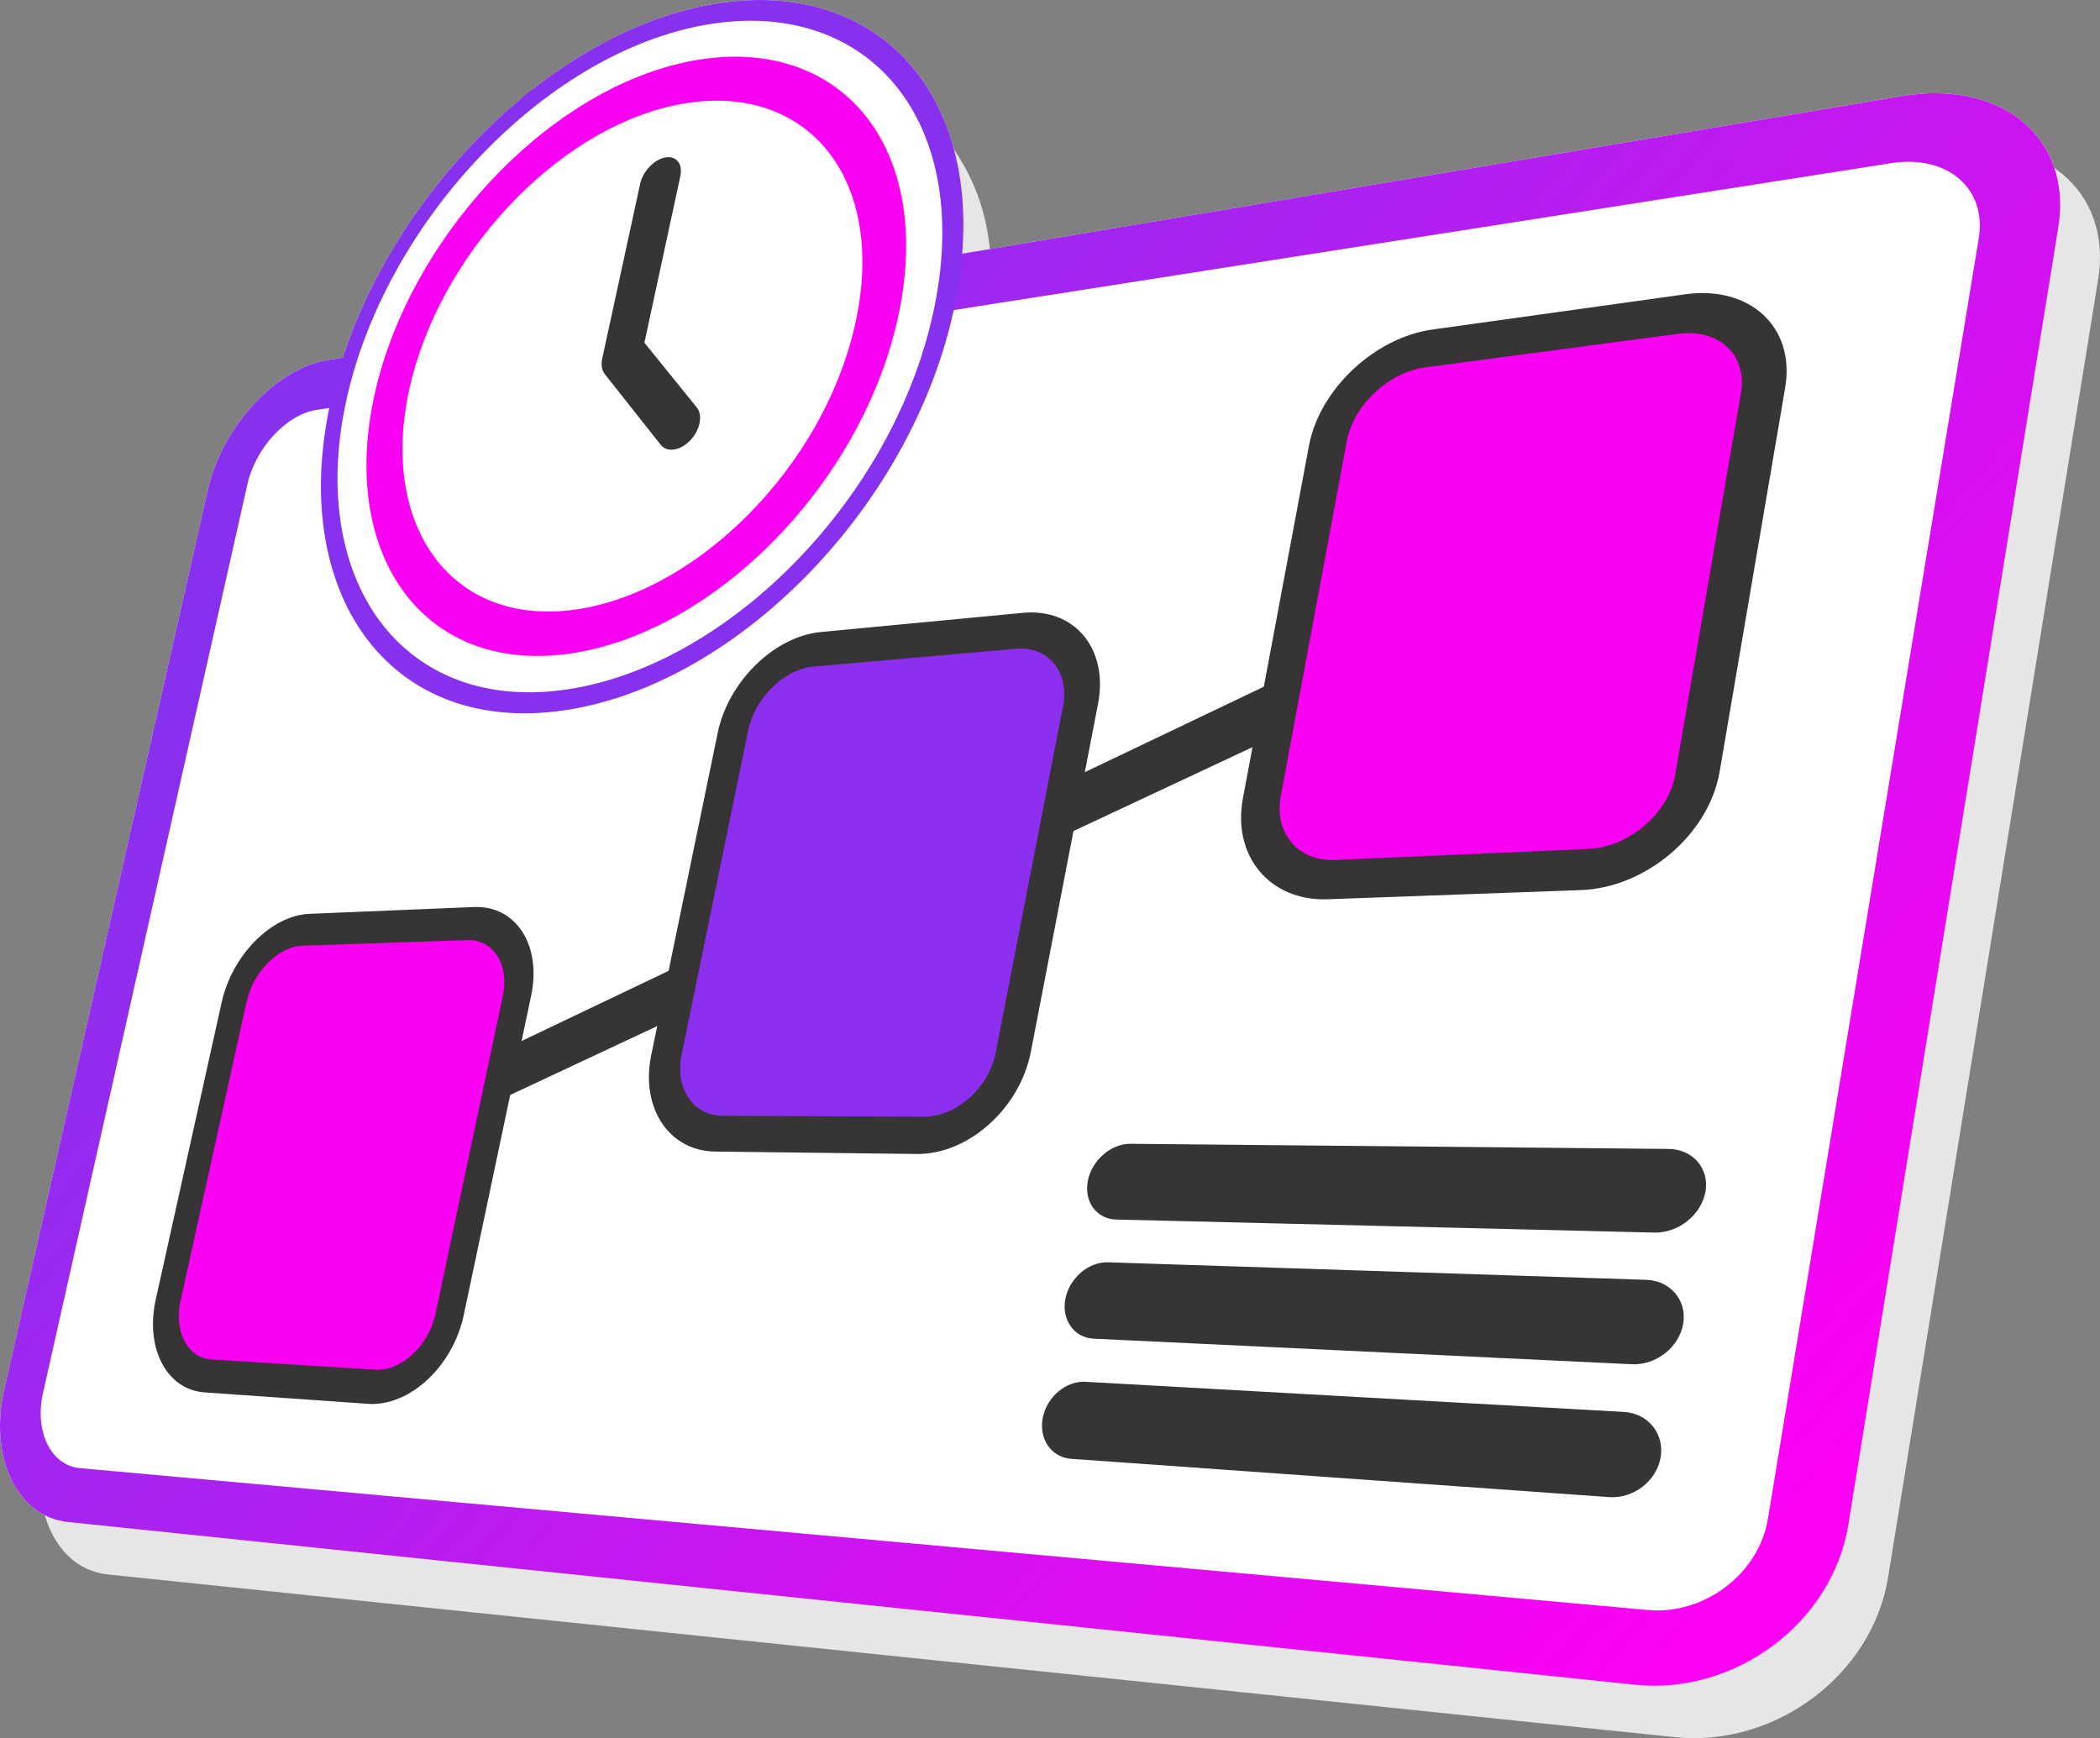
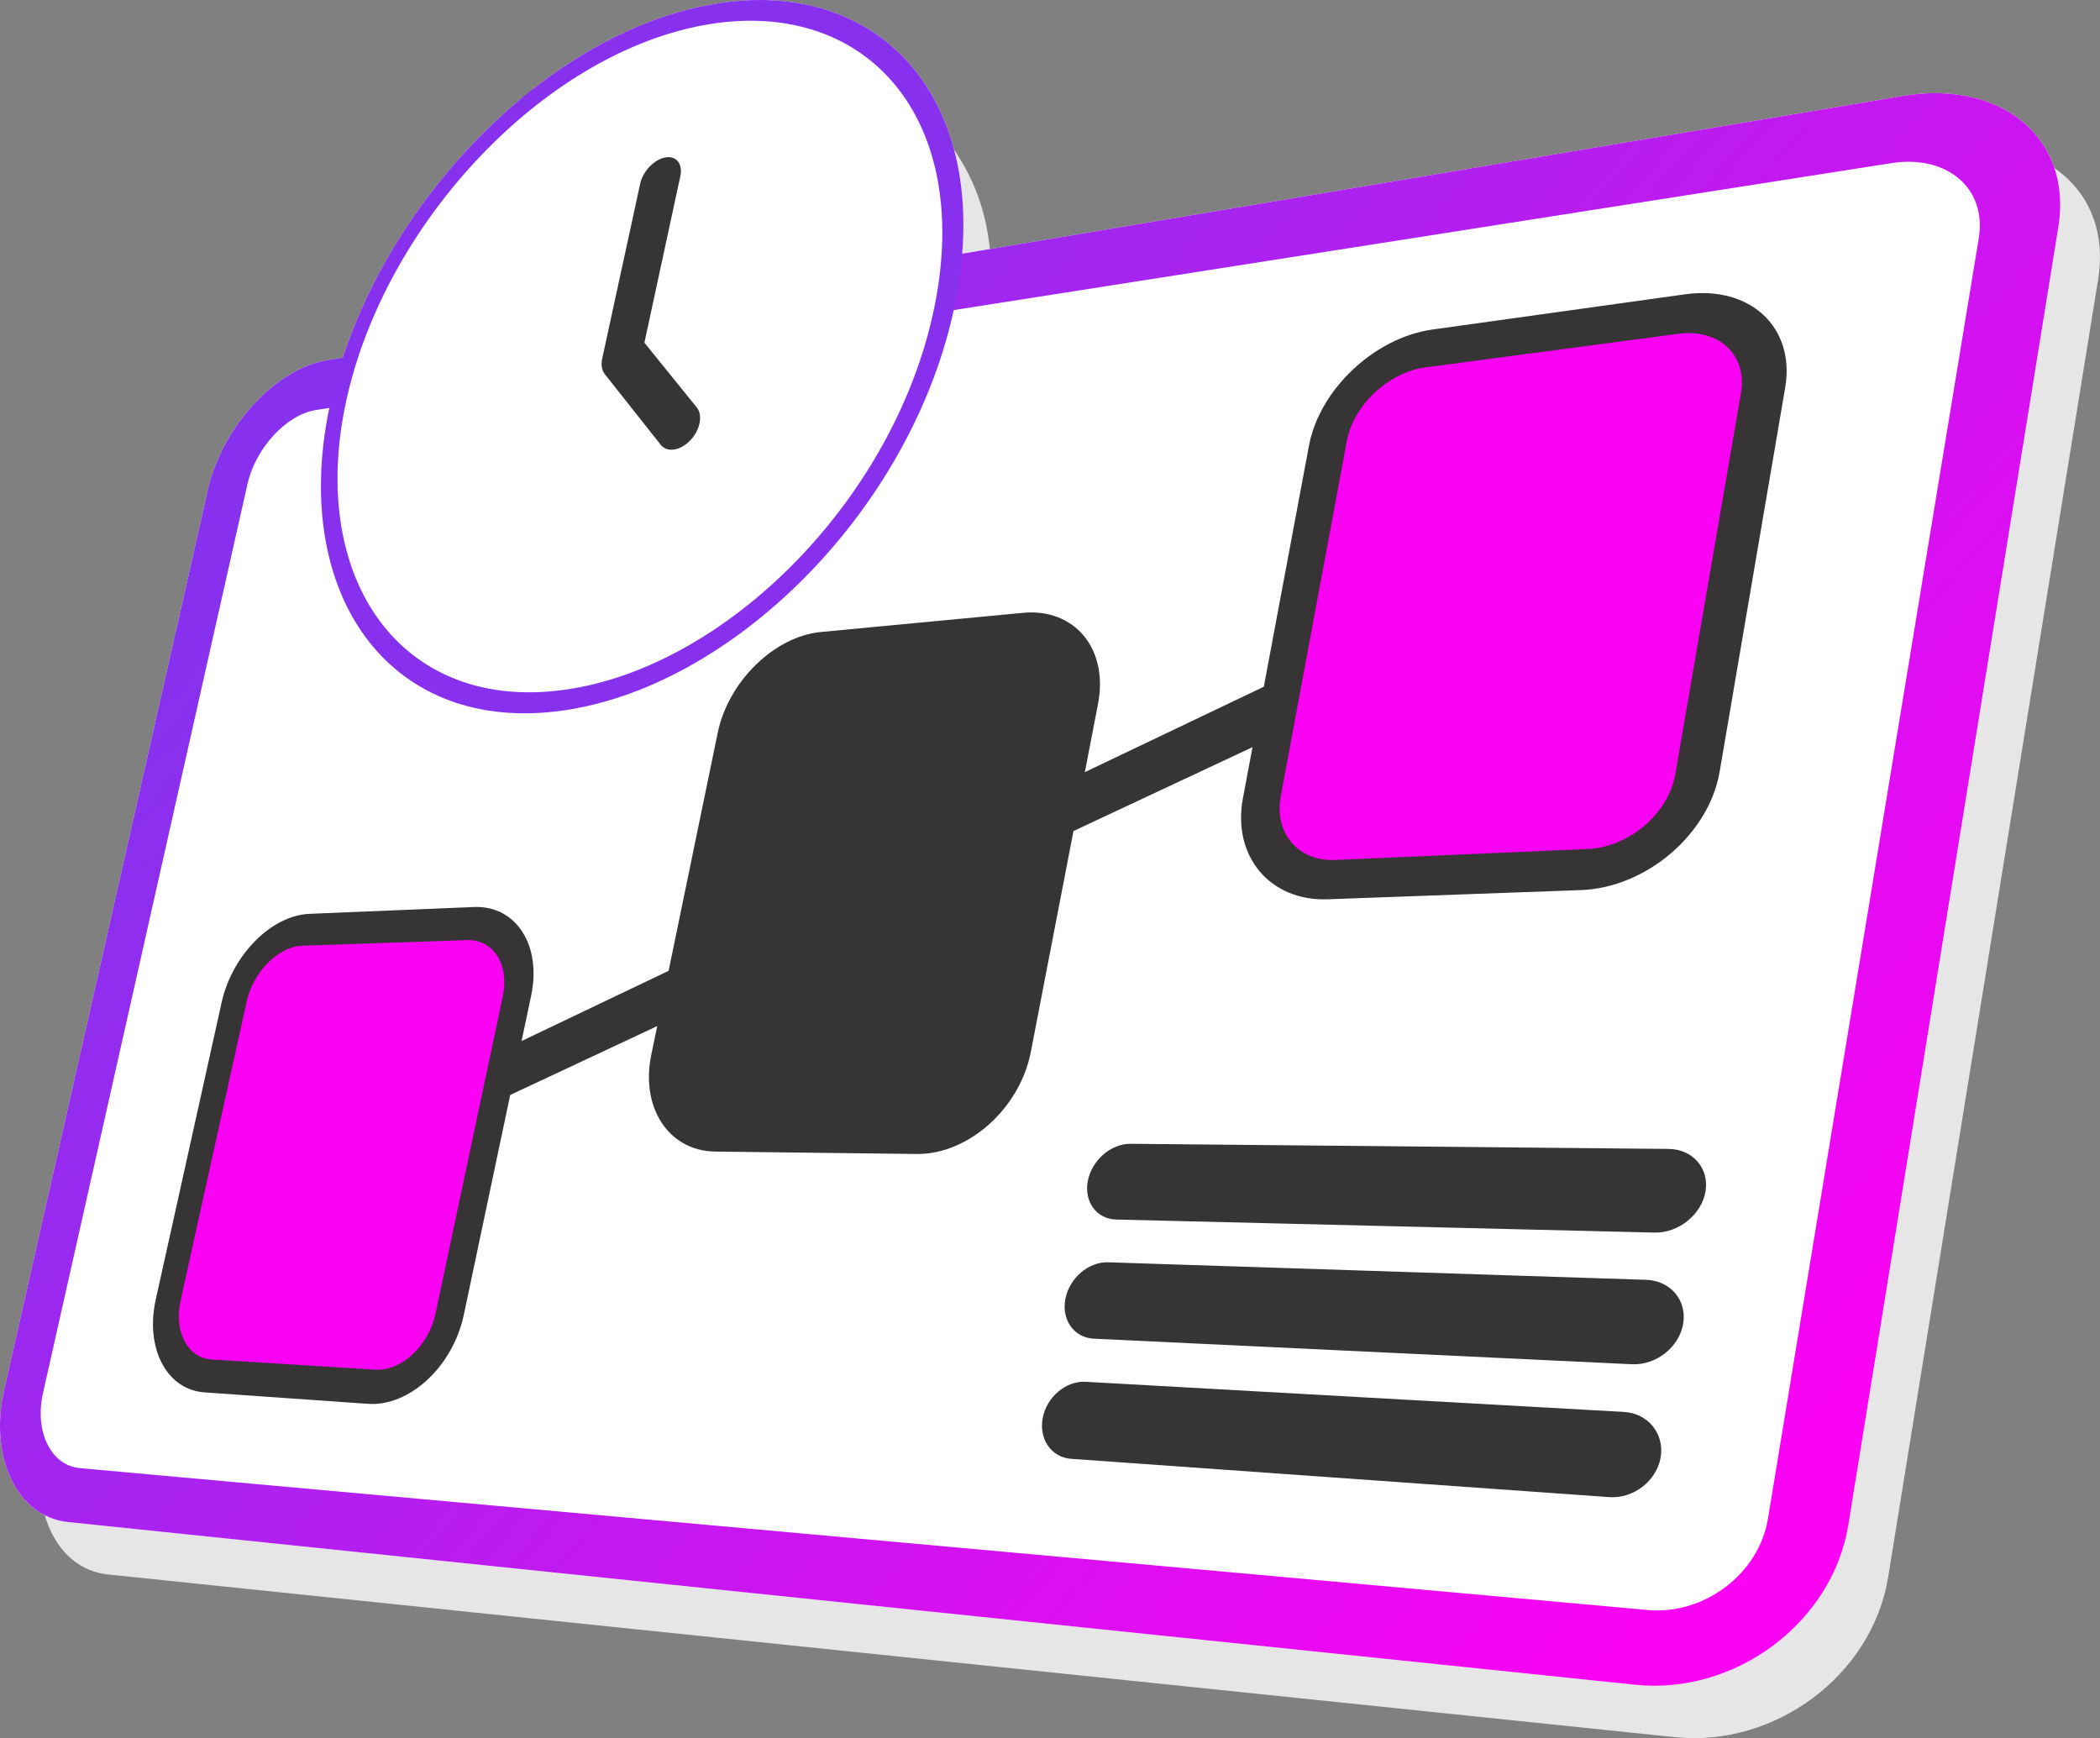
<svg xmlns="http://www.w3.org/2000/svg" xml:space="preserve" width="120.574mm" height="99.796mm" style="shape-rendering:geometricPrecision; text-rendering:geometricPrecision; image-rendering:optimizeQuality; fill-rule:evenodd; clip-rule:evenodd" viewBox="0 0 2719.88 2251.17">
  <rect x="0" y="0" width="2719.88" height="2251.17" fill="#808080" stroke="none" />
  <defs>
    <style type="text/css"> .fil1 {fill:none} .fil5 {fill:#373435} .fil6 {fill:#8731EE} .fil8 {fill:#8D2FEE} .fil0 {fill:#E6E6E6} .fil7 {fill:#FB01F3} .fil2 {fill:white} .fil4 {fill:#373435;fill-rule:nonzero} .fil3 {fill:url(#id0)} </style>
    <linearGradient id="id0" gradientUnits="userSpaceOnUse" x1="244.88" y1="869.52" x2="1971.46" y2="2366.29">
      <stop offset="0" style="stop-opacity:1; stop-color:#8731EE" />
      <stop offset="1" style="stop-opacity:1; stop-color:#FC01F3" />
    </linearGradient>
  </defs>
  <g id="Camada_x0020_1">
    <g id="_2930878493456">
      <path class="fil0" d="M2515.61 192.19l-1217.84 204.23 -14.24 2.39c0.27,-5.31 0.47,-10.5 0.61,-15.57 1.67,-62.32 -6.71,-107.76 -25.35,-148.52 -23.99,-52.46 -64.96,-97.19 -107.92,-123.63 -42.95,-26.44 -87.88,-34.58 -132.41,-33.56 -15.29,0.35 -30.54,1.78 -45.96,4.39 -14.09,2.39 -28.33,5.76 -42.91,10.21 -15.94,4.86 -32.28,11 -49.25,18.52 -30.17,13.37 -62.33,31.12 -93.93,52.11 -20.22,13.43 -40.21,28.18 -59.31,43.96 -6.32,5.23 -12.55,10.57 -18.68,16.03 -41.33,36.82 -78.36,79.22 -112.05,130.27 -36.06,54.64 -68.29,119.2 -91.3,167.29l-4.69 9.84 -2.3 0.39 -2.55 0.43 -20.31 3.41c-67.23,11.27 -136.05,86.54 -154.45,167.83l-263.91 1166.16c-19.69,86.99 16.82,163.93 82.67,170.77l2029.89 210.77c129.29,13.43 255.47,-80.01 276.07,-207.29l271.99 -1680.66c18.68,-115.41 -73.97,-191.2 -201.87,-169.75z" />
      <path class="fil1" d="M776.29 175.32l-0.11 0.09c-2.75,2.17 -5.49,4.35 -8.22,6.58" />
      <path class="fil1" d="M776.29 175.32c1.32,-1.04 2.64,-2.05 3.96,-3.07 1.56,-1.21 3.11,-2.42 4.68,-3.62 1.5,-1.14 3,-2.26 4.51,-3.39 1.39,-1.03 2.76,-2.08 4.15,-3.1 1.54,-1.13 3.08,-2.25 4.62,-3.36 1.41,-1.02 2.83,-2.05 4.25,-3.06 1.49,-1.06 2.98,-2.1 4.48,-3.15 1.48,-1.03 2.95,-2.06 4.43,-3.08 1.48,-1.01 2.96,-2.01 4.43,-3.01 1.55,-1.04 3.1,-2.08 4.65,-3.11 1.4,-0.93 2.8,-1.85 4.21,-2.76 1.61,-1.04 3.21,-2.08 4.82,-3.1 1.45,-0.92 2.9,-1.84 4.35,-2.75 1.63,-1.02 3.26,-2.02 4.9,-3.02 1.35,-0.83 2.69,-1.65 4.04,-2.47 1.77,-1.06 3.55,-2.11 5.32,-3.15 1.31,-0.77 2.62,-1.54 3.93,-2.3 1.76,-1.02 3.52,-2.01 5.29,-3 1.34,-0.75 2.67,-1.52 4.01,-2.26 1.84,-1.02 3.69,-2.01 5.54,-3 1.25,-0.67 2.49,-1.36 3.74,-2.02 3.04,-1.62 6.09,-3.19 9.15,-4.74 0.95,-0.48 1.9,-0.94 2.85,-1.41 2.18,-1.09 4.37,-2.18 6.56,-3.23 1.26,-0.61 2.53,-1.2 3.8,-1.79 1.85,-0.88 3.71,-1.75 5.57,-2.61 1.44,-0.66 2.89,-1.3 4.34,-1.95 1.69,-0.75 3.38,-1.51 5.07,-2.25 1.48,-0.65 2.97,-1.27 4.45,-1.9 1.73,-0.73 3.45,-1.46 5.18,-2.17 1.39,-0.57 2.78,-1.13 4.17,-1.68 1.81,-0.72 3.62,-1.44 5.43,-2.14 1.4,-0.54 2.8,-1.07 4.21,-1.6 1.8,-0.67 3.6,-1.34 5.4,-1.99 1.39,-0.5 2.78,-1.01 4.18,-1.5 1.82,-0.64 3.65,-1.26 5.47,-1.88 1.39,-0.47 2.79,-0.95 4.19,-1.4 1.9,-0.62 3.8,-1.22 5.7,-1.81 1.28,-0.4 2.56,-0.81 3.85,-1.2 2,-0.61 4.01,-1.19 6.02,-1.77 1.24,-0.36 2.47,-0.72 3.71,-1.07 2.17,-0.6 4.36,-1.18 6.53,-1.75 1.04,-0.27 2.08,-0.56 3.12,-0.83 3.23,-0.83 6.46,-1.6 9.69,-2.34 3.46,-0.79 6.91,-1.53 10.33,-2.22" />
      <path class="fil1" d="M531.59 521.86l0.04 -0.12c5.41,-16.46 11.52,-32.81 18.3,-48.98l0.33 -0.79c1.19,-2.83 2.41,-5.66 3.64,-8.48l0.7 -1.62c1.18,-2.69 2.39,-5.38 3.61,-8.06l0.91 -2c1.21,-2.65 2.45,-5.29 3.7,-7.93l0.93 -1.95c1.27,-2.65 2.54,-5.29 3.84,-7.93l0.96 -1.94c1.27,-2.56 2.56,-5.12 3.86,-7.67l1.25 -2.43c1.28,-2.48 2.57,-4.96 3.88,-7.43l1.09 -2.04c1.4,-2.63 2.82,-5.24 4.25,-7.86l0.56 -1c8.47,-15.34 17.5,-30.42 27.05,-45.19l0.36 -0.56c1.59,-2.46 3.2,-4.9 4.83,-7.34l1.47 -2.21c1.5,-2.24 3.02,-4.47 4.54,-6.7l1.77 -2.59c1.51,-2.19 3.04,-4.36 4.57,-6.54l1.83 -2.59c1.55,-2.17 3.11,-4.33 4.67,-6.49l1.89 -2.59c1.53,-2.09 3.08,-4.18 4.63,-6.25l2.1 -2.78c1.57,-2.08 3.15,-4.16 4.75,-6.22l1.97 -2.53c1.62,-2.07 3.23,-4.14 4.87,-6.19l2.03 -2.52c1.67,-2.08 3.34,-4.15 5.02,-6.21 0.51,-0.63 1.04,-1.25 1.56,-1.88 6.25,-7.58 12.63,-15.03 19.15,-22.35l0.65 -0.74c1.87,-2.09 3.75,-4.16 5.64,-6.23l1.77 -1.95c1.7,-1.85 3.41,-3.67 5.12,-5.5 0.88,-0.94 1.75,-1.88 2.63,-2.81 1.56,-1.64 3.12,-3.27 4.69,-4.9l3.13 -3.23c1.51,-1.55 3.03,-3.09 4.56,-4.62l3.32 -3.33c1.52,-1.51 3.05,-3.02 4.58,-4.51l3.44 -3.34c1.47,-1.42 2.95,-2.83 4.43,-4.24l3.79 -3.58c1.45,-1.36 2.9,-2.71 4.35,-4.05 1.24,-1.14 2.48,-2.27 3.73,-3.41 1.5,-1.36 2.99,-2.72 4.5,-4.06 1.26,-1.12 2.53,-2.23 3.79,-3.35 1.5,-1.32 2.99,-2.64 4.5,-3.95 1.3,-1.13 2.62,-2.24 3.93,-3.36 1.49,-1.27 2.97,-2.55 4.47,-3.8 1.39,-1.16 2.79,-2.31 4.19,-3.46 1.42,-1.17 2.82,-2.35 4.25,-3.51 -1.42,1.16 -2.83,2.34 -4.25,3.51" />
      <path class="fil1" d="M999.55 66.31c1.23,-0.25 2.45,-0.46 3.67,-0.7 2.19,-0.42 4.38,-0.85 6.56,-1.23 1.4,-0.25 2.79,-0.46 4.19,-0.69 2.01,-0.33 4.03,-0.66 6.03,-0.96 1.41,-0.21 2.8,-0.39 4.2,-0.59 1.96,-0.27 3.92,-0.53 5.87,-0.77 1.42,-0.17 2.83,-0.33 4.25,-0.48 1.93,-0.21 3.87,-0.41 5.79,-0.59 1.38,-0.13 2.75,-0.24 4.12,-0.35 1.92,-0.15 3.82,-0.3 5.73,-0.42 1.39,-0.09 2.78,-0.18 4.17,-0.25 1.86,-0.1 3.72,-0.18 5.57,-0.24 1.39,-0.05 2.78,-0.1 4.16,-0.13 1.81,-0.04 3.61,-0.06 5.41,-0.07 1.41,-0.01 2.81,-0.02 4.21,-0.02 1.8,0.01 3.59,0.05 5.38,0.09 1.34,0.03 2.69,0.05 4.03,0.09 1.84,0.07 3.66,0.16 5.48,0.26 1.29,0.07 2.59,0.12 3.87,0.2 2.18,0.14 4.34,0.33 6.49,0.52 0.87,0.08 1.75,0.13 2.62,0.21 3,0.28 5.96,0.62 8.91,1 1.16,0.15 2.31,0.33 3.46,0.49 1.79,0.25 3.59,0.5 5.36,0.78 1.35,0.21 2.68,0.46 4.02,0.69 1.59,0.28 3.18,0.55 4.76,0.85 1.34,0.26 2.66,0.54 3.99,0.81 1.56,0.32 3.13,0.65 4.67,1 1.32,0.3 2.64,0.62 3.95,0.94 1.49,0.36 2.98,0.72 4.46,1.11 1.38,0.36 2.74,0.73 4.11,1.11 1.39,0.39 2.79,0.79 4.17,1.19 1.39,0.41 2.77,0.83 4.15,1.26 1.34,0.42 2.67,0.85 3.99,1.29 1.38,0.46 2.75,0.92 4.11,1.4 1.3,0.46 2.6,0.94 3.89,1.41 1.37,0.51 2.75,1.01 4.1,1.54 1.28,0.5 2.55,1.02 3.82,1.54 1.31,0.54 2.63,1.07 3.93,1.63 1.26,0.54 2.5,1.11 3.74,1.67 1.32,0.6 2.66,1.18 3.97,1.8 1.05,0.5 2.07,1.02 3.11,1.53 5.49,2.68 10.84,5.57 16.07,8.64 0.77,0.45 1.55,0.88 2.31,1.34 1.49,0.9 2.96,1.84 4.42,2.77 0.84,0.53 1.68,1.05 2.51,1.59 1.38,0.9 2.75,1.83 4.11,2.76 0.91,0.62 1.82,1.24 2.72,1.87 1.32,0.93 2.63,1.89 3.93,2.84 0.88,0.65 1.76,1.29 2.63,1.95 1.32,1 2.62,2.02 3.92,3.04l2.49 1.99c1.3,1.06 2.59,2.12 3.86,3.21 0.77,0.66 1.54,1.32 2.31,1.99 1.3,1.13 2.59,2.27 3.86,3.44 0.72,0.65 1.42,1.32 2.13,1.98 1.31,1.22 2.61,2.45 3.89,3.7 0.59,0.58 1.18,1.17 1.76,1.76 1.35,1.35 2.7,2.7 4.02,4.09 0.47,0.49 0.92,0.99 1.39,1.49 1.43,1.52 2.85,3.05 4.24,4.61l0.25 0.3c6.81,7.67 13.16,15.84 19.07,24.48l0.5 0.72c1.27,1.87 2.51,3.78 3.74,5.69l0.87 1.35c1.13,1.79 2.23,3.6 3.32,5.43l1.13 1.9c1.05,1.79 2.07,3.6 3.08,5.42l1.06 1.92c1.02,1.86 2.01,3.75 2.99,5.65l0.97 1.9c0.97,1.93 1.93,3.87 2.86,5.83l0.85 1.83c0.96,2.06 1.91,4.13 2.82,6.23l0.56 1.31c0.97,2.25 1.93,4.52 2.85,6.82l0.32 0.82c6.26,15.72 11.33,32.46 15.14,50.12l0.07 0.33c0.57,2.65 1.1,5.33 1.61,8.02l0.28 1.47c0.48,2.58 0.93,5.18 1.35,7.8l0.26 1.62c0.42,2.64 0.81,5.31 1.17,7.99l0.2 1.51c0.36,2.7 0.69,5.41 0.99,8.15l0.17 1.62c0.29,2.75 0.56,5.52 0.79,8.32l0.1 1.34c0.24,2.94 0.45,5.9 0.63,8.88l0.02 0.3c1.15,19.72 0.9,40.34 -0.8,61.75l-0.02 0.24" />
      <g>
        <path class="fil2" d="M911.96 7.52c1.23,-0.25 2.45,-0.46 3.67,-0.7 2.19,-0.42 4.38,-0.85 6.56,-1.23 1.4,-0.25 2.79,-0.46 4.19,-0.69 2.01,-0.33 4.03,-0.66 6.03,-0.96 1.41,-0.21 2.8,-0.39 4.2,-0.59 1.96,-0.27 3.92,-0.53 5.87,-0.77 1.42,-0.17 2.83,-0.33 4.25,-0.48 1.93,-0.21 3.87,-0.41 5.79,-0.59 1.38,-0.13 2.75,-0.24 4.12,-0.35 1.92,-0.15 3.82,-0.3 5.73,-0.42 1.39,-0.09 2.78,-0.18 4.17,-0.25 1.86,-0.1 3.72,-0.18 5.57,-0.24 1.39,-0.05 2.78,-0.1 4.16,-0.13 1.81,-0.04 3.61,-0.06 5.41,-0.07 1.41,-0.01 2.81,-0.02 4.21,-0.02 1.8,0.01 3.59,0.05 5.38,0.09 1.34,0.03 2.69,0.05 4.03,0.09 1.84,0.07 3.66,0.16 5.48,0.26 1.29,0.07 2.59,0.12 3.87,0.2 2.18,0.14 4.34,0.33 6.49,0.52 0.87,0.08 1.75,0.13 2.62,0.21 3,0.28 5.96,0.62 8.91,1 1.16,0.15 2.31,0.33 3.46,0.49 1.79,0.25 3.59,0.5 5.36,0.78 1.35,0.21 2.68,0.46 4.02,0.69 1.59,0.28 3.18,0.55 4.76,0.85 1.34,0.26 2.66,0.54 3.99,0.81 1.56,0.32 3.13,0.65 4.67,1 1.32,0.3 2.64,0.62 3.95,0.94 1.49,0.36 2.98,0.72 4.46,1.11 1.38,0.36 2.74,0.73 4.11,1.11 1.39,0.39 2.79,0.79 4.17,1.19 1.39,0.41 2.77,0.83 4.15,1.26 1.34,0.42 2.67,0.85 3.99,1.29 1.38,0.46 2.75,0.92 4.11,1.4 1.3,0.46 2.6,0.94 3.89,1.41 1.37,0.51 2.75,1.01 4.1,1.54 1.28,0.5 2.55,1.02 3.82,1.54 1.31,0.54 2.63,1.07 3.93,1.63 1.26,0.54 2.5,1.11 3.74,1.67 1.32,0.6 2.66,1.18 3.97,1.8 1.05,0.5 2.07,1.02 3.11,1.53 5.49,2.68 10.84,5.57 16.07,8.64 0.77,0.45 1.55,0.88 2.31,1.34 1.49,0.9 2.96,1.84 4.42,2.77 0.84,0.53 1.68,1.05 2.51,1.59 1.38,0.9 2.75,1.83 4.11,2.76 0.91,0.62 1.82,1.24 2.72,1.87 1.32,0.93 2.63,1.89 3.93,2.84 0.88,0.65 1.76,1.29 2.63,1.95 1.32,1 2.62,2.02 3.92,3.04l2.49 1.99c1.3,1.06 2.59,2.12 3.86,3.21 0.77,0.66 1.54,1.32 2.31,1.99 1.3,1.13 2.59,2.27 3.86,3.44 0.72,0.65 1.42,1.32 2.13,1.98 1.31,1.22 2.61,2.45 3.89,3.7 0.59,0.58 1.18,1.17 1.76,1.76 1.35,1.35 2.7,2.7 4.02,4.09 0.47,0.49 0.92,0.99 1.39,1.49 1.43,1.52 2.85,3.05 4.24,4.61l0.25 0.3c6.81,7.67 13.16,15.84 19.07,24.48l0.5 0.72c1.27,1.87 2.51,3.78 3.74,5.69l0.87 1.35c1.13,1.79 2.23,3.6 3.32,5.43l1.13 1.9c1.05,1.79 2.07,3.6 3.08,5.42l1.06 1.92c1.02,1.86 2.01,3.75 2.99,5.65l0.97 1.9c0.97,1.93 1.93,3.87 2.86,5.83l0.85 1.83c0.96,2.06 1.91,4.13 2.82,6.23l0.56 1.31c0.97,2.25 1.93,4.52 2.85,6.82l0.32 0.82c6.26,15.72 11.33,32.46 15.14,50.12l0.07 0.33c0.57,2.65 1.1,5.33 1.61,8.02l0.28 1.47c0.48,2.58 0.93,5.18 1.35,7.8l0.26 1.62c0.42,2.64 0.81,5.31 1.17,7.99l0.2 1.51c0.36,2.7 0.69,5.41 0.99,8.15l0.17 1.62c0.29,2.75 0.56,5.52 0.79,8.32l0.1 1.34c0.24,2.94 0.45,5.9 0.63,8.88l0.02 0.3c1.15,19.72 0.9,40.34 -0.8,61.75l-0.02 0.24 -334.27 -321.03zm-223.27 109.02l-0.11 0.09c-2.75,2.17 -5.49,4.35 -8.22,6.58l8.33 -6.66zm0 0c1.32,-1.04 2.64,-2.05 3.96,-3.07 1.56,-1.21 3.11,-2.42 4.68,-3.62 1.5,-1.14 3,-2.26 4.51,-3.39 1.39,-1.03 2.76,-2.08 4.15,-3.1 1.54,-1.13 3.08,-2.25 4.62,-3.36 1.41,-1.02 2.83,-2.05 4.25,-3.06 1.49,-1.06 2.98,-2.1 4.48,-3.15 1.48,-1.03 2.95,-2.06 4.43,-3.08 1.48,-1.01 2.96,-2.01 4.43,-3.01 1.55,-1.04 3.1,-2.08 4.65,-3.11 1.4,-0.93 2.8,-1.85 4.21,-2.76 1.61,-1.04 3.21,-2.08 4.82,-3.1 1.45,-0.92 2.9,-1.84 4.35,-2.75 1.63,-1.02 3.26,-2.02 4.9,-3.02 1.35,-0.83 2.69,-1.65 4.04,-2.47 1.77,-1.06 3.55,-2.11 5.32,-3.15 1.31,-0.77 2.62,-1.54 3.93,-2.3 1.76,-1.02 3.52,-2.01 5.29,-3 1.34,-0.75 2.67,-1.52 4.01,-2.26 1.84,-1.02 3.69,-2.01 5.54,-3 1.25,-0.67 2.49,-1.36 3.74,-2.02 3.04,-1.62 6.09,-3.19 9.15,-4.74 0.95,-0.48 1.9,-0.94 2.85,-1.41 2.18,-1.09 4.37,-2.18 6.56,-3.23 1.26,-0.61 2.53,-1.2 3.8,-1.79 1.85,-0.88 3.71,-1.75 5.57,-2.61 1.44,-0.66 2.89,-1.3 4.34,-1.95 1.69,-0.75 3.38,-1.51 5.07,-2.25 1.48,-0.65 2.97,-1.27 4.45,-1.9 1.73,-0.73 3.45,-1.46 5.18,-2.17 1.39,-0.57 2.78,-1.13 4.17,-1.68 1.81,-0.72 3.62,-1.44 5.43,-2.14 1.4,-0.54 2.8,-1.07 4.21,-1.6 1.8,-0.67 3.6,-1.34 5.4,-1.99 1.39,-0.5 2.78,-1.01 4.18,-1.5 1.82,-0.64 3.65,-1.26 5.47,-1.88 1.39,-0.47 2.79,-0.95 4.19,-1.4 1.9,-0.62 3.8,-1.22 5.7,-1.81 1.28,-0.4 2.56,-0.81 3.85,-1.2 2,-0.61 4.01,-1.19 6.02,-1.77 1.24,-0.36 2.47,-0.72 3.71,-1.07 2.17,-0.6 4.36,-1.18 6.53,-1.75 1.04,-0.27 2.08,-0.56 3.12,-0.83 3.23,-0.83 6.46,-1.6 9.69,-2.34 3.46,-0.79 6.91,-1.53 10.33,-2.22l-223.27 109.02zm-244.69 346.54l0.04 -0.12c5.41,-16.46 11.52,-32.81 18.3,-48.98l0.33 -0.79c1.19,-2.83 2.41,-5.66 3.64,-8.48l0.7 -1.62c1.18,-2.69 2.39,-5.38 3.61,-8.06l0.91 -2c1.21,-2.65 2.45,-5.29 3.7,-7.93l0.93 -1.95c1.27,-2.65 2.54,-5.29 3.84,-7.93l0.96 -1.94c1.27,-2.56 2.56,-5.12 3.86,-7.67l1.25 -2.43c1.28,-2.48 2.57,-4.96 3.88,-7.43l1.09 -2.04c1.4,-2.63 2.82,-5.24 4.25,-7.86l0.56 -1c8.47,-15.34 17.5,-30.42 27.05,-45.19l0.36 -0.56c1.59,-2.46 3.2,-4.9 4.83,-7.34l1.47 -2.21c1.5,-2.24 3.02,-4.47 4.54,-6.7l1.77 -2.59c1.51,-2.19 3.04,-4.36 4.57,-6.54l1.83 -2.59c1.55,-2.17 3.11,-4.33 4.67,-6.49l1.89 -2.59c1.53,-2.09 3.08,-4.18 4.63,-6.25l2.1 -2.78c1.57,-2.08 3.15,-4.16 4.75,-6.22l1.97 -2.53c1.62,-2.07 3.23,-4.14 4.87,-6.19l2.03 -2.52c1.67,-2.08 3.34,-4.15 5.02,-6.21 0.51,-0.63 1.04,-1.25 1.56,-1.88 6.25,-7.58 12.63,-15.03 19.15,-22.35l0.65 -0.74c1.87,-2.09 3.75,-4.16 5.64,-6.23l1.77 -1.95c1.7,-1.85 3.41,-3.67 5.12,-5.5 0.88,-0.94 1.75,-1.88 2.63,-2.81 1.56,-1.64 3.12,-3.27 4.69,-4.9l3.13 -3.23c1.51,-1.55 3.03,-3.09 4.56,-4.62l3.32 -3.33c1.52,-1.51 3.05,-3.02 4.58,-4.51l3.44 -3.34c1.47,-1.42 2.95,-2.83 4.43,-4.24l3.79 -3.58c1.45,-1.36 2.9,-2.71 4.35,-4.05 1.24,-1.14 2.48,-2.27 3.73,-3.41 1.5,-1.36 2.99,-2.72 4.5,-4.06 1.26,-1.12 2.53,-2.23 3.79,-3.35 1.5,-1.32 2.99,-2.64 4.5,-3.95 1.3,-1.13 2.62,-2.24 3.93,-3.36 1.49,-1.27 2.97,-2.55 4.47,-3.8 1.39,-1.16 2.79,-2.31 4.19,-3.46 1.42,-1.17 2.82,-2.35 4.25,-3.51 -1.42,1.16 -2.83,2.34 -4.25,3.51l-232.12 336.37zm2020.07 -338.76l-1217.84 204.23 -802.23 134.53 -20.31 3.41c-67.23,11.27 -136.05,86.54 -154.45,167.83l-263.91 1166.16c-19.69,86.99 16.82,163.93 82.67,170.77l2029.89 210.77c129.29,13.43 255.47,-80.01 276.07,-207.29l271.99 -1680.66c18.68,-115.41 -73.97,-191.2 -201.87,-169.75z" />
      </g>
      <g>
        <path class="fil3" d="M2464.07 124.32l-2040.39 342.16c-67.23,11.27 -136.05,86.54 -154.45,167.83l-263.91 1166.16c-19.69,86.99 16.82,163.93 82.67,170.77l2029.89 210.77c129.29,13.43 255.47,-80.01 276.07,-207.29l271.99 -1680.66c18.68,-115.41 -73.97,-191.2 -201.87,-169.75zm-14.63 86.99l-2040.15 319.71c-38.42,6.02 -78.3,49.29 -88.81,96.01l-264.79 1177.1c-11.23,49.93 10.15,93.91 47.86,97.32l2030.61 183.75c73,6.6 143.88,-46.77 155.63,-118.09l273.04 -1658.42c10.69,-64.94 -41.08,-108.73 -113.39,-97.4z" />
        <polygon class="fil4" points="433.78,1463.68 1938.95,745.2 1957.52,810.57 441.4,1520.95 " />
        <path class="fil5" d="M400.73 1183.56l213.23 -8.83c54.15,-2.24 87.81,49.23 73.97,114.81l-87.16 413.15c-14.2,67.29 -70.47,119.25 -124.28,115.48l-211.73 -14.83c-48.99,-3.43 -76.95,-57.46 -63.06,-120.12l85.39 -385.04c13.57,-61.17 64.25,-112.57 113.63,-114.61zm662.4 -365.02l261.77 -24.84c66.77,-6.34 111.04,46.48 97.24,117.93l-87.03 450.71c-14.2,73.51 -81.21,133.03 -147.85,132.24l-261.01 -3.13c-60.12,-0.72 -96.82,-56.98 -82.79,-124.99l86.14 -417.47c13.67,-66.25 73.18,-124.72 133.53,-130.44zm792.03 -391.73l327.39 -45.66c83.97,-11.71 142.98,42.47 129.55,121.16l-84.86 497.15c-13.86,81.21 -95.38,150.28 -179.62,153.34l-328.01 11.9c-75.13,2.72 -123.79,-56.15 -109.82,-130.71l85.62 -457.02c13.57,-72.43 84.68,-139.68 159.75,-150.15z" />
        <path class="fil6" d="M901.63 9.74c231.02,-52.89 389.46,114.5 335.59,382.49 -54.68,272.03 -299.97,511.35 -529.64,530.43 -213.22,17.71 -332.47,-163.81 -279.32,-402.53 52.45,-235.61 258.5,-461.2 473.36,-510.39z" />
        <path class="fil2" d="M896.11 35.71c217.08,-48.83 365.08,109.27 314.35,360.75 -51.45,255.04 -281.21,480.02 -497.08,498.93 -201.29,17.63 -314.54,-153 -264.45,-378.52 49.47,-222.75 244.44,-435.55 447.18,-481.15z" />
        <g>
          <path class="fil7" d="M391.67 1224.85l213.14 -7.27c34.09,-1.16 55.15,31.53 46.41,72.76l-87.03 410.58c-8.95,42.24 -44.34,75.13 -78.25,73.02l-211.84 -13.18c-31.09,-1.93 -49.05,-36.14 -40.26,-75.96l85.55 -387.31c8.59,-38.92 40.96,-71.56 72.26,-72.63z" />
-           <path class="fil8" d="M1054.02 863.3l261.73 -23.02c42.04,-3.7 69.72,29.89 61,74.79l-86.99 447.65c-8.96,46.11 -51.05,83.77 -93.02,83.58l-261.08 -1.18c-38.15,-0.17 -61.74,-35.76 -52.86,-79l86.24 -420.14c8.66,-42.17 46.7,-79.32 84.97,-82.69z" />
          <path class="fil7" d="M1846.16 475.8l327.44 -43.47c52.87,-7.02 89.74,27.49 81.24,76.9l-84.99 493.43c-8.77,50.9 -59.9,94.57 -112.91,96.87l-327.98 14.27c-47.68,2.07 -78.97,-35.15 -70.14,-82.57l85.61 -460.21c8.58,-46.13 54.09,-88.9 101.73,-95.22z" />
        </g>
        <g>
-           <path class="fil7" d="M886.52 80.8c193.48,-42.17 323.28,100.19 278.08,322.92 -45.77,225.5 -248.7,426.16 -441.2,444.51 -180.84,17.24 -283,-135.01 -238.32,-337.08 44.19,-199.84 219.45,-390.69 401.44,-430.35zm-11.77 55.37c164.19,-34.36 272.94,87.79 234.4,276.32 -38.95,190.52 -210.05,361.03 -373.51,378.16 -154.99,16.24 -243.67,-113.09 -205.51,-286.61 37.8,-171.87 188.79,-335.25 344.62,-367.86z" />
          <path class="fil4" d="M829.1 238.08c3.48,-16.05 17.87,-31.3 32.21,-34.09 14.41,-2.8 23.32,8.03 19.84,24.21l-46.52 215.65 67.84 83.89c8.19,10.2 4.31,29.4 -8.66,42.8 -12.94,13.37 -29.96,15.84 -38.02,5.59l-72.63 -91.77 0.03 -0.03c-3.64,-4.63 -5,-11.64 -3.21,-19.9l49.14 -226.34z" />
        </g>
        <path class="fil5" d="M1464.27 1481.38l696.84 6.65c31.25,0.3 52.88,25.05 47.82,55.06l0 0c-5.07,30.05 -35,54.05 -66.26,53.29l-696.94 -16.89c-25.44,-0.61 -41.93,-23.08 -36.83,-49.9l0 -0c5.09,-26.78 29.93,-48.46 55.37,-48.21z" />
        <path class="fil5" d="M1435.26 1634.87l696.99 22.69c31.27,1.02 52.88,26.59 47.78,56.87l-0 0c-5.11,30.33 -35.1,53.96 -66.38,52.47l-697.08 -33.11c-25.43,-1.21 -41.88,-24.34 -36.74,-51.38l0 -0c5.14,-27 30,-48.38 55.43,-47.55z" />
        <path class="fil5" d="M1406.01 1789.63l697.12 39.01c31.29,1.75 52.88,28.16 47.73,58.72l-0 0c-5.16,30.61 -35.2,53.85 -66.51,51.63l-697.19 -49.61c-25.43,-1.81 -41.84,-25.61 -36.65,-52.87l0 -0c5.18,-27.22 30.07,-48.3 55.5,-46.88z" />
      </g>
    </g>
  </g>
</svg>